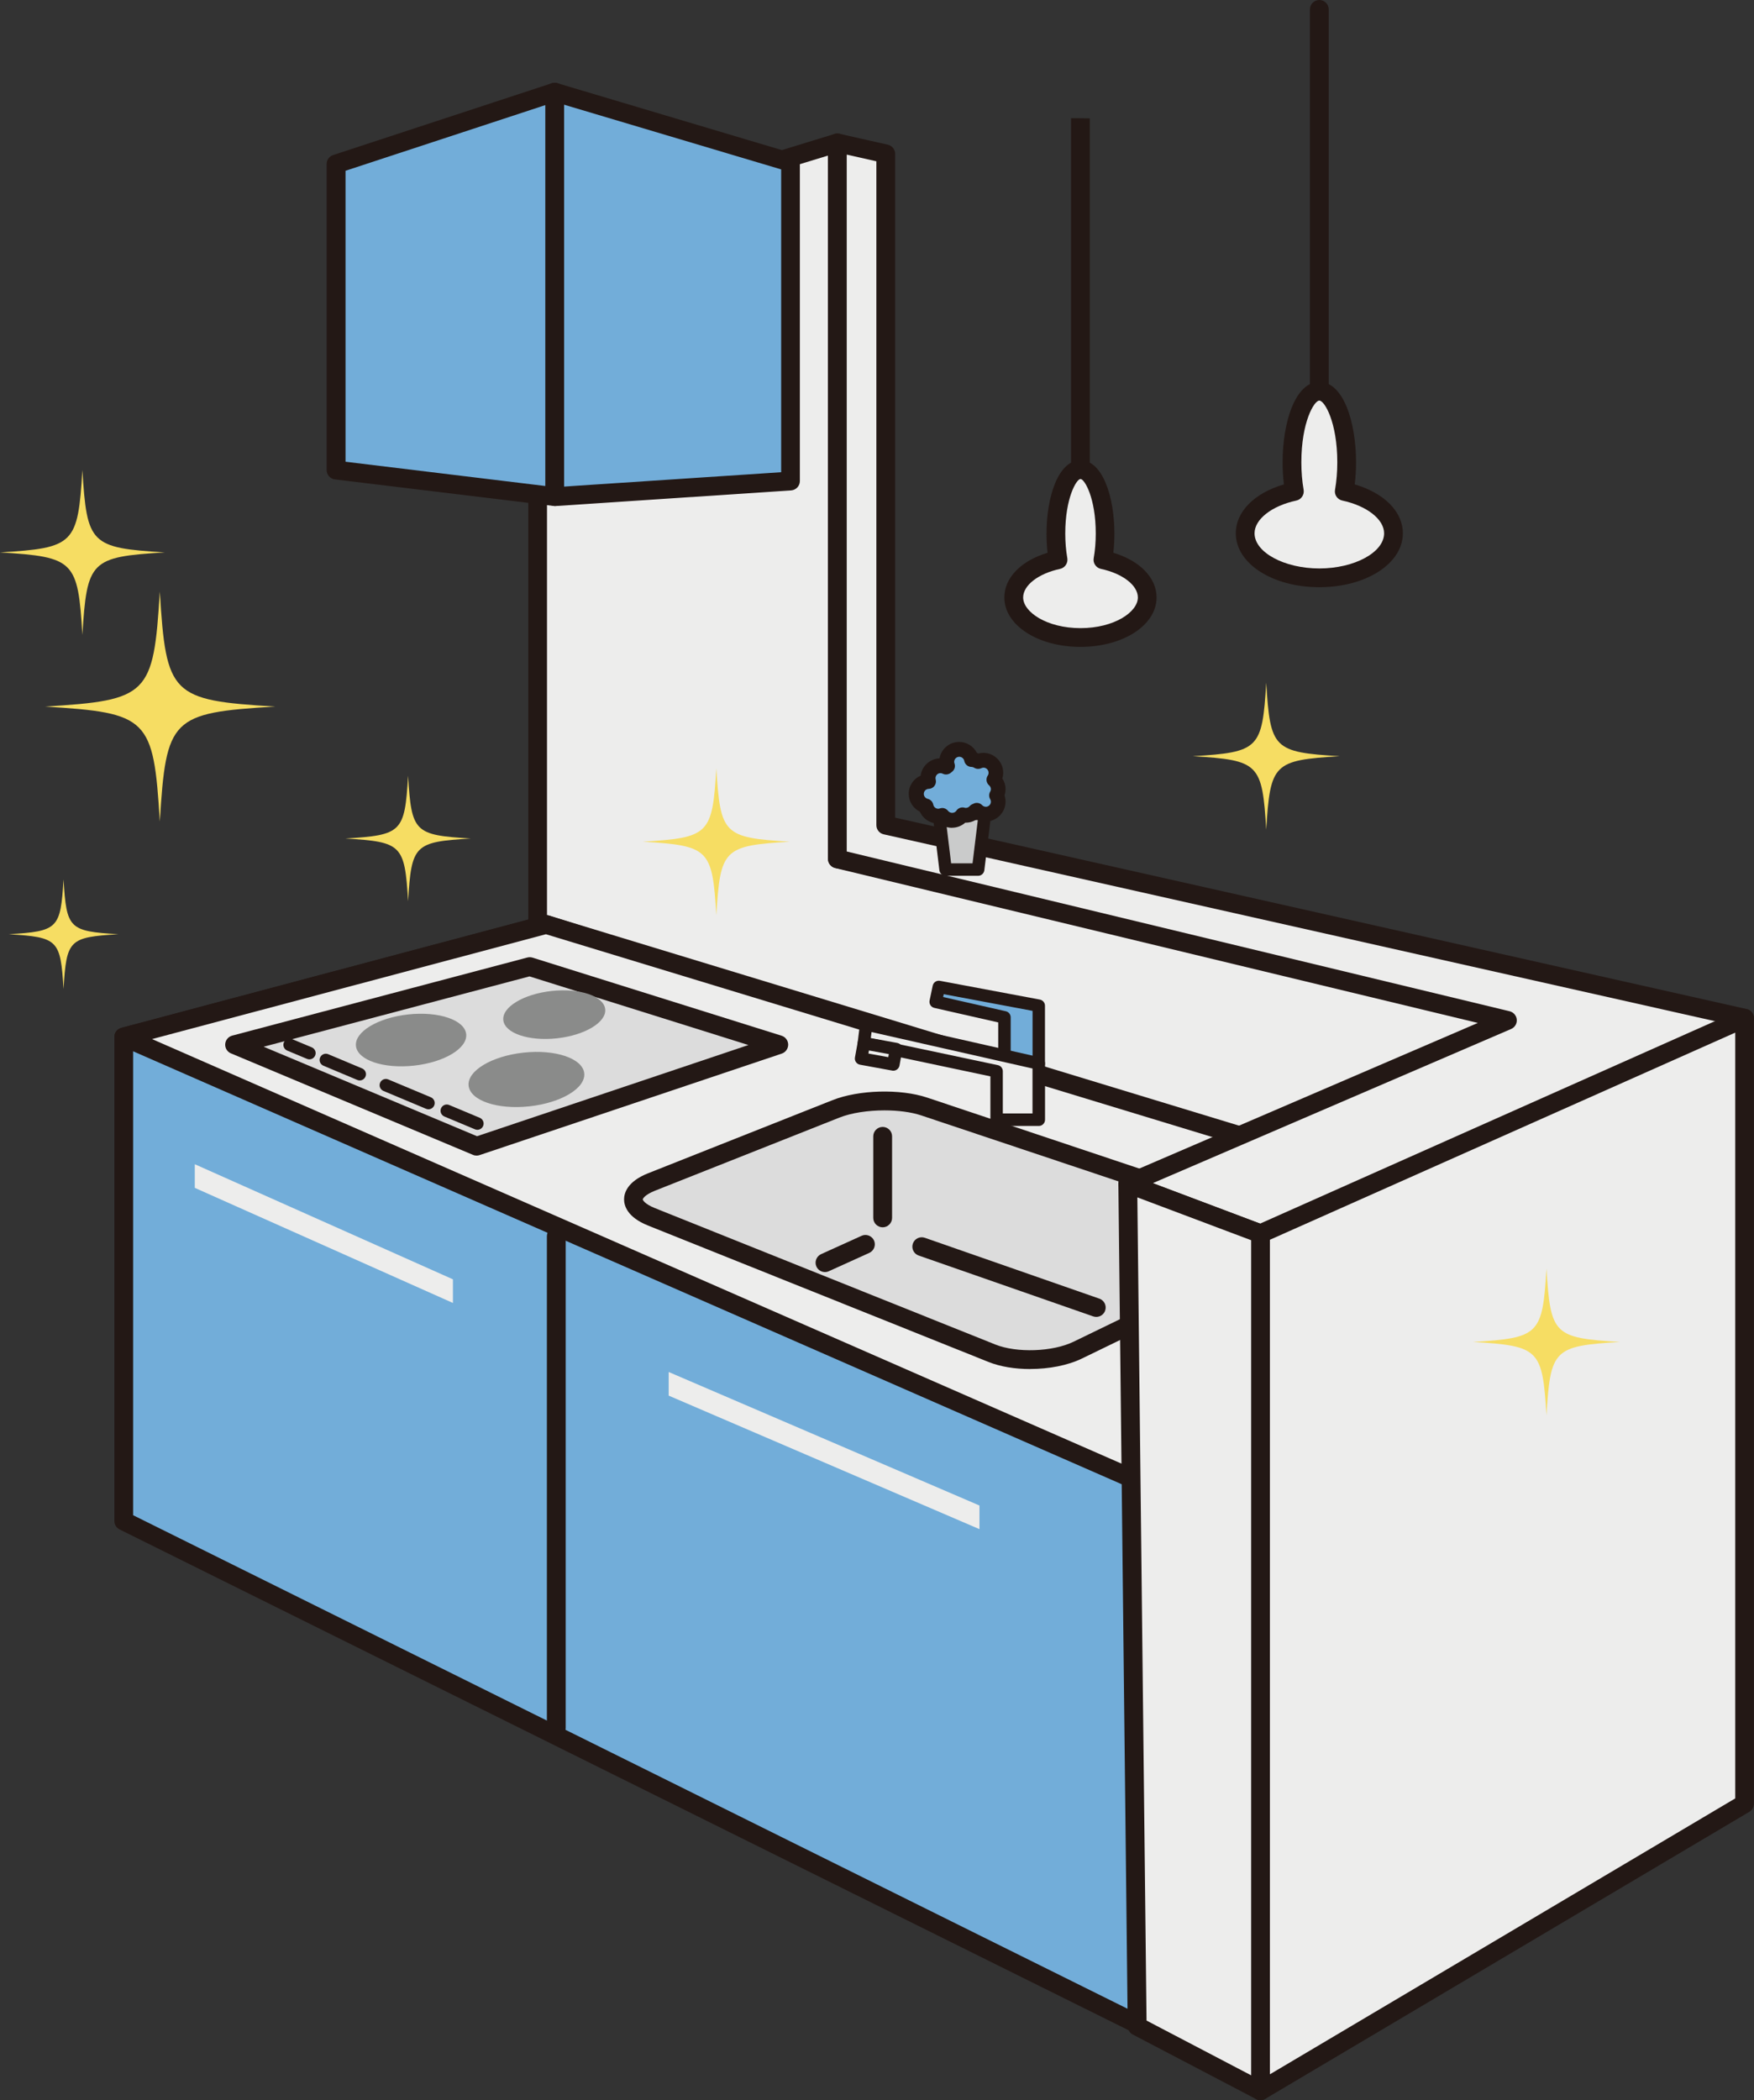
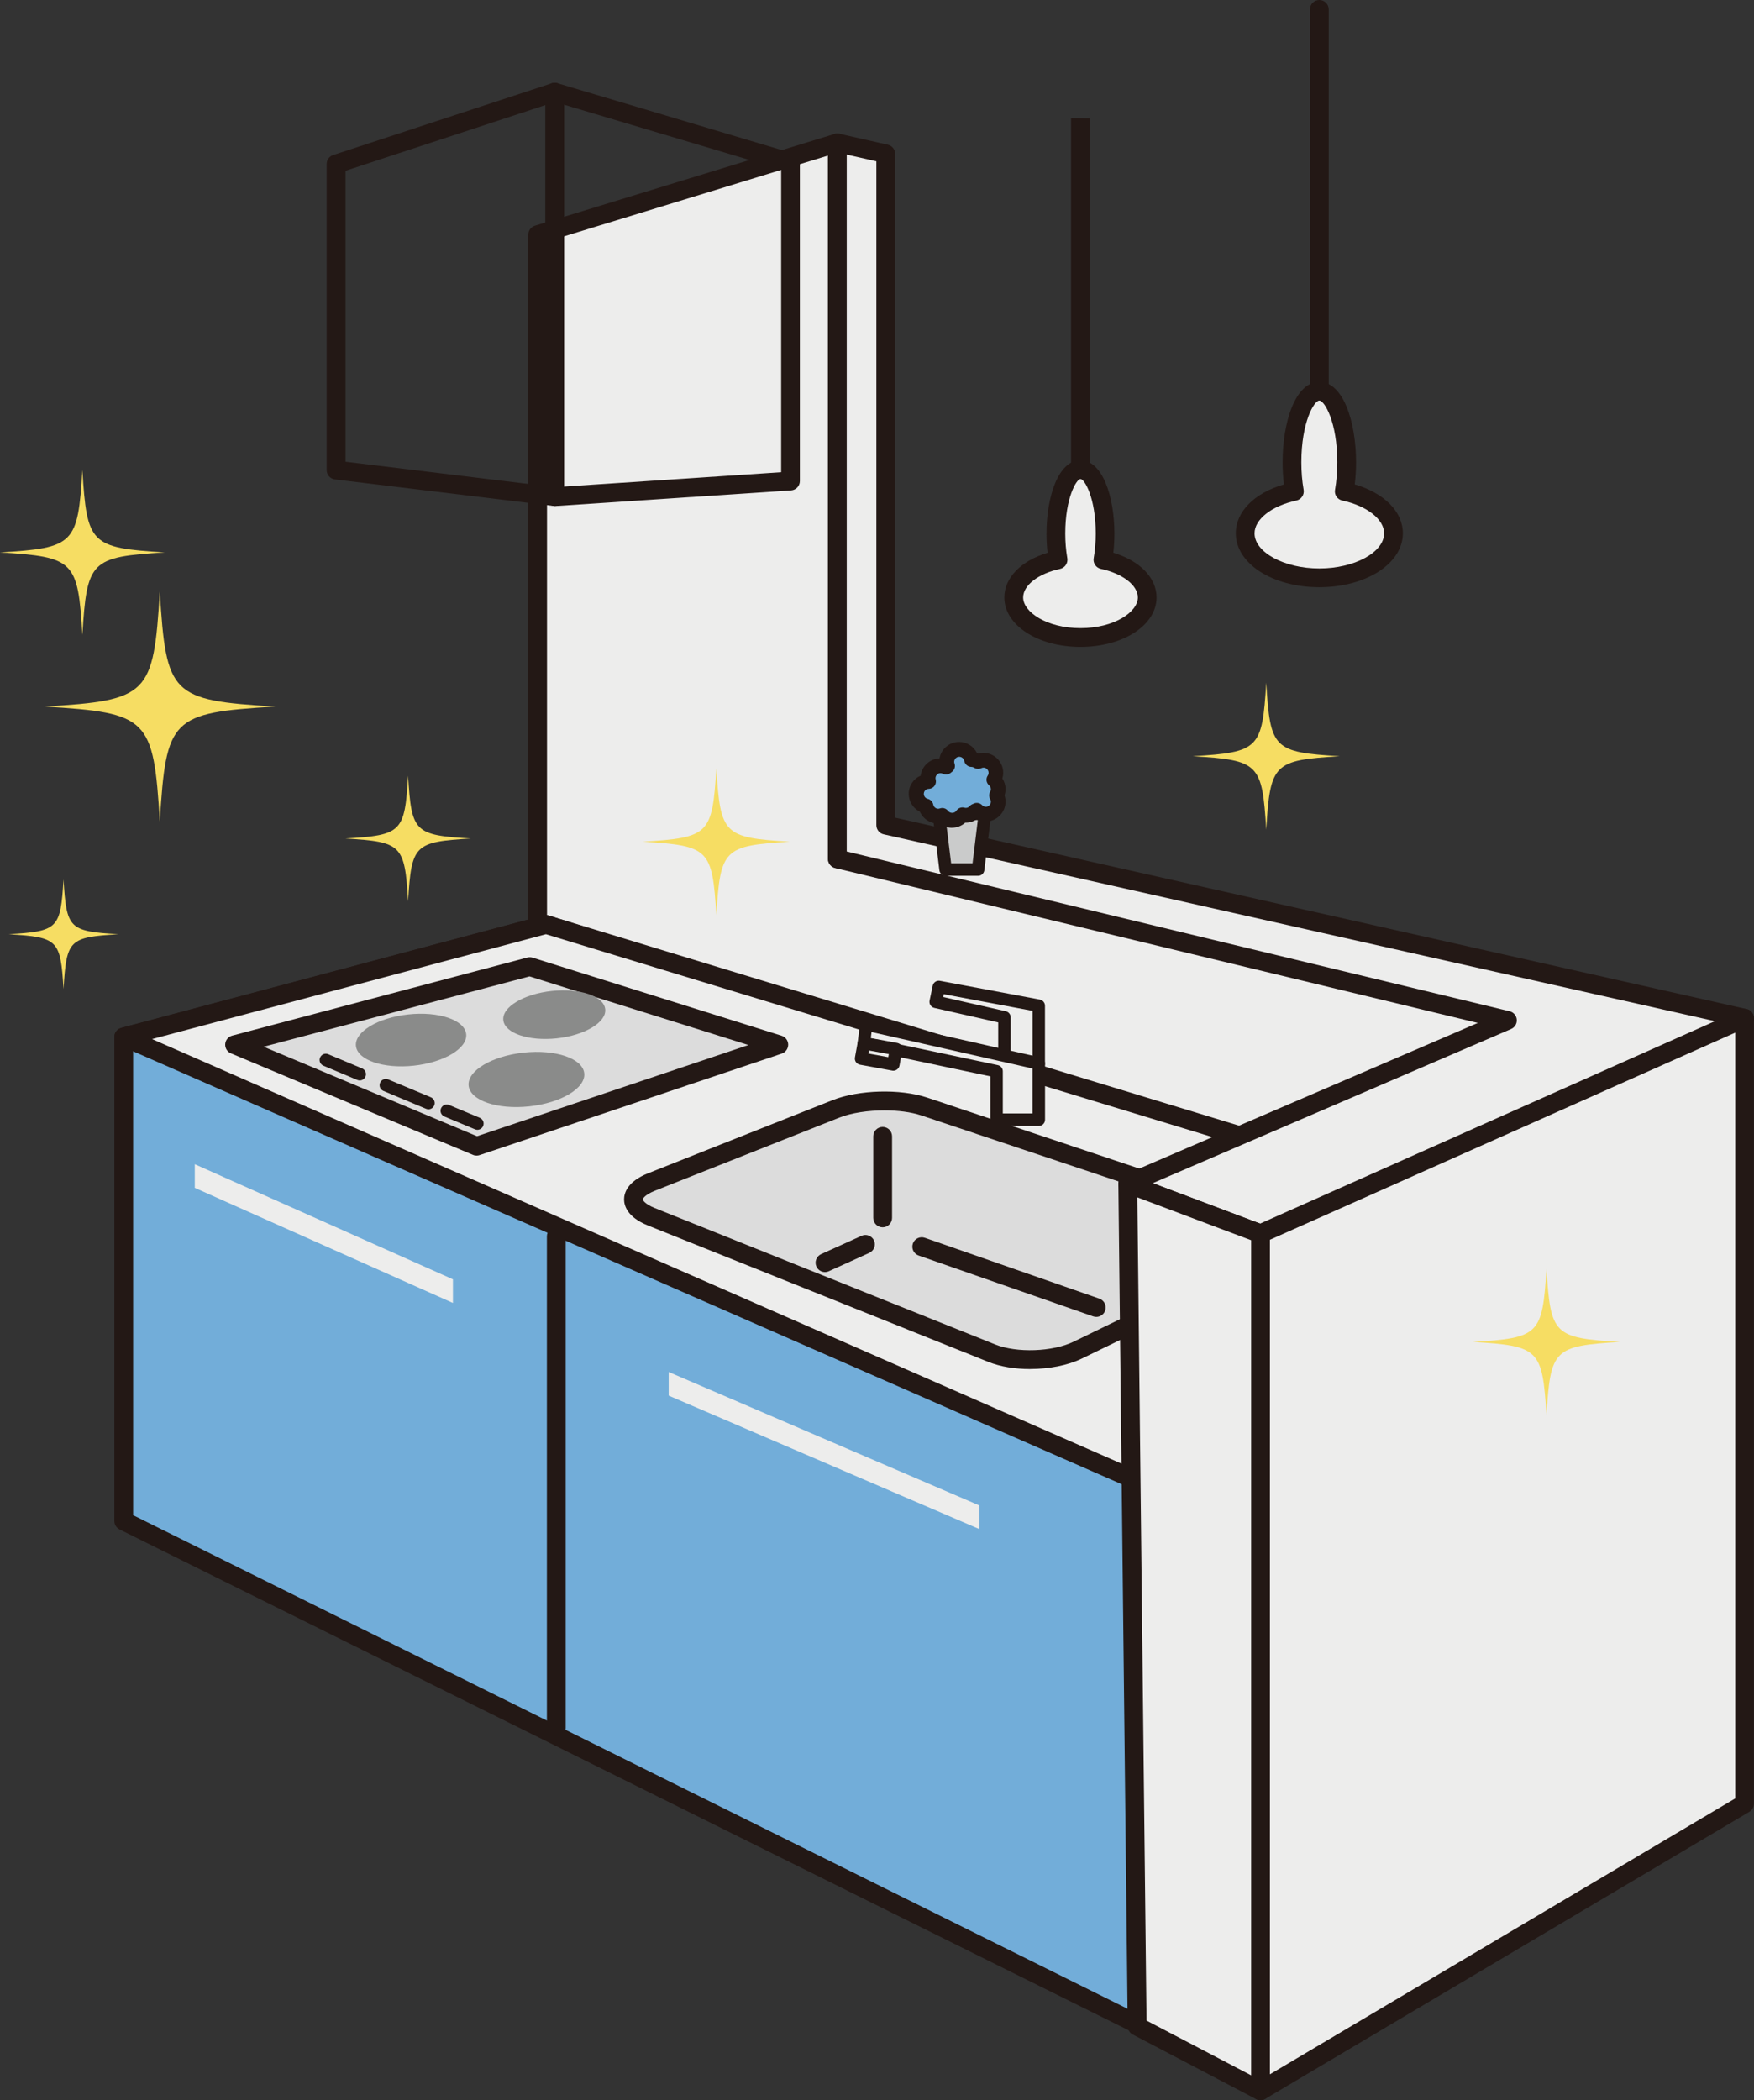
<svg xmlns="http://www.w3.org/2000/svg" id="_レイヤー_2" data-name="レイヤー 2" viewBox="0 0 309.5 370.57">
  <rect x="0" y="0" width="309.5" height="370.57" fill="#333333" stroke="none" />
  <defs>
    <style>
      .cls-1 {
        fill: #cacbcb;
      }

      .cls-2 {
        fill: #231815;
      }

      .cls-3 {
        fill: #8a8b8a;
      }

      .cls-4 {
        fill: #72add9;
      }

      .cls-5 {
        fill: #f6dd63;
      }

      .cls-6 {
        fill: #ededec;
      }

      .cls-7 {
        fill: #dcdcdc;
      }
    </style>
  </defs>
  <g id="_レイヤー_1-2" data-name="レイヤー 1">
    <g>
      <g>
        <polygon class="cls-6" points="147.75 25.21 94.87 41.4 94.87 167.19 259.83 226.7 297.37 182.69 147.75 151.55 147.75 25.21" />
        <path class="cls-2" d="M259.83,228.36c-.19,0-.38-.03-.56-.1l-164.96-59.51c-.66-.24-1.09-.86-1.09-1.56V41.4c0-.73.48-1.37,1.17-1.58l52.89-16.19c.5-.15,1.05-.06,1.47.25.42.31.67.81.67,1.33v124.99l148.3,30.87c.57.12,1.04.53,1.23,1.08.19.55.07,1.17-.31,1.61l-37.54,44.01c-.32.38-.78.58-1.26.58ZM96.52,166.03l162.79,58.72,34.99-41.02-146.88-30.57c-.77-.16-1.32-.84-1.32-1.62V27.45l-49.58,15.17v123.41Z" />
      </g>
      <g>
        <polygon class="cls-4" points="21.83 182.96 21.83 268.38 208.37 360.96 289.1 324.04 289.1 224.29 96.36 163.12 21.83 182.96" />
        <path class="cls-2" d="M208.37,362.61c-.25,0-.5-.06-.74-.17L21.1,269.86c-.56-.28-.92-.85-.92-1.48v-85.42c0-.75.5-1.41,1.23-1.6l74.53-19.84c.3-.08.63-.07.93.02l192.74,61.17c.69.22,1.15.86,1.15,1.58v99.75c0,.65-.38,1.24-.97,1.51l-80.73,36.92c-.22.1-.45.15-.69.15ZM23.49,267.35l184.91,91.77,79.05-36.15v-97.47l-191.12-60.66-72.84,19.39v83.12Z" />
      </g>
      <g>
        <polygon class="cls-6" points="21.83 182.96 96.36 163.12 286.49 220.98 200.52 261.21 21.83 182.96" />
        <path class="cls-2" d="M200.52,262.87c-.23,0-.45-.05-.66-.14L21.17,184.48c-.64-.28-1.04-.94-.99-1.64.05-.7.54-1.29,1.22-1.47l74.53-19.84c.3-.08.61-.07.91.02l190.12,57.86c.66.2,1.12.78,1.17,1.47.05.68-.33,1.33-.95,1.62l-85.97,40.23c-.22.1-.46.16-.7.16ZM26.83,183.34l173.67,76.05,81.38-38.08-185.55-56.47-69.5,18.5Z" />
      </g>
      <g>
        <polygon class="cls-7" points="41.39 184.34 93.47 170.56 137.42 184.34 84.1 202.25 41.39 184.34" />
        <path class="cls-2" d="M84.1,203.9c-.22,0-.44-.04-.64-.13l-42.71-17.91c-.65-.27-1.06-.93-1.01-1.64.05-.71.54-1.3,1.23-1.49l52.08-13.78c.3-.08.62-.07.92.02l43.95,13.78c.68.21,1.15.85,1.16,1.56,0,.72-.45,1.36-1.13,1.59l-53.32,17.91c-.17.06-.35.09-.53.09ZM46.52,184.69l37.65,15.79,47.89-16.09-38.63-12.11-46.91,12.41Z" />
      </g>
      <g>
        <path class="cls-7" d="M114.94,214.7c-4.23-1.69-4.23-4.46.01-6.14l32.54-12.9c4.24-1.68,11.24-1.87,15.56-.43l60.63,20.28c4.32,1.45,4.5,4.26.4,6.25l-33.93,16.47c-4.1,1.99-10.92,2.23-15.15.54l-60.07-24.07Z" />
        <path class="cls-2" d="M181.78,241.56c-2.66,0-5.28-.41-7.38-1.26l-60.07-24.07c-3.67-1.47-4.21-3.52-4.21-4.61,0-1.09.55-3.14,4.23-4.6l32.54-12.9c4.63-1.84,11.97-2.04,16.7-.46l60.63,20.28c3.74,1.25,4.42,3.28,4.49,4.38.07,1.1-.34,3.2-3.88,4.92l-33.93,16.47c-2.51,1.22-5.83,1.84-9.1,1.84ZM156.08,195.92c-2.89,0-5.85.43-7.98,1.28l-32.54,12.9c-1.75.7-2.14,1.39-2.14,1.53,0,.13.38.83,2.13,1.53l60.07,24.07c3.8,1.52,10.12,1.3,13.81-.49l33.93-16.47c1.57-.76,2.04-1.5,2.03-1.73-.02-.24-.58-.9-2.23-1.46l-60.63-20.28c-1.78-.59-4.09-.88-6.45-.88Z" />
      </g>
      <path class="cls-2" d="M98.16,306.58c-.91,0-1.66-.74-1.66-1.66v-86.79c0-.91.74-1.66,1.66-1.66s1.66.74,1.66,1.66v86.79c0,.91-.74,1.66-1.66,1.66Z" />
      <polygon class="cls-6" points="172.83 269.81 117.99 246.25 117.99 242.08 172.83 265.64 172.83 269.81" />
      <polygon class="cls-6" points="79.92 229.9 34.37 209.59 34.37 205.42 79.92 225.73 79.92 229.9" />
      <g>
-         <polygon class="cls-4" points="165.66 174.14 183.3 177.45 183.3 187.64 177.24 187.09 177.24 179.52 165.11 176.76 165.66 174.14" />
        <path class="cls-2" d="M183.3,188.75s-.07,0-.1,0l-6.06-.55c-.57-.05-1-.53-1-1.1v-6.7l-11.27-2.56c-.59-.13-.96-.71-.84-1.3l.55-2.62c.12-.59.69-.97,1.28-.86l17.63,3.31c.52.1.9.55.9,1.08v10.2c0,.31-.13.61-.36.81-.2.19-.47.29-.74.29ZM178.34,186.08l3.86.35v-8.07l-15.67-2.94-.11.5,11.06,2.51c.5.11.86.56.86,1.08v6.57Z" />
      </g>
      <g>
        <polygon class="cls-6" points="156.29 27.14 156.29 145.59 307.84 179.65 228.21 219.88 199 208.86 265.99 180.04 147.75 151.55 147.75 25.21 156.29 27.14" />
        <path class="cls-2" d="M228.21,221.54c-.2,0-.4-.04-.58-.11l-29.21-11.02c-.63-.24-1.05-.84-1.07-1.51-.02-.68.38-1.29,1-1.56l62.42-26.85-113.4-27.33c-.74-.18-1.27-.84-1.27-1.61V25.21c0-.5.23-.98.62-1.29.39-.31.91-.43,1.4-.32l8.54,1.93c.75.17,1.29.84,1.29,1.61v117.13l150.25,33.77c.68.15,1.19.72,1.28,1.41.09.69-.27,1.37-.9,1.68l-79.63,40.23c-.23.12-.49.18-.75.18ZM203.42,208.76l24.69,9.32,74.86-37.82-147.04-33.05c-.76-.17-1.29-.84-1.29-1.61V28.46l-5.23-1.18v122.96l116.97,28.19c.69.17,1.2.76,1.26,1.47s-.34,1.38-1,1.66l-63.22,27.2Z" />
      </g>
      <g>
        <polygon class="cls-6" points="307.84 179.65 307.84 318.26 222.42 368.91 222.42 217.68 307.84 179.65" />
        <path class="cls-2" d="M222.42,370.57c-.28,0-.57-.07-.82-.22-.52-.29-.84-.84-.84-1.44v-151.23c0-.65.38-1.25.98-1.51l85.42-38.02c.51-.23,1.1-.18,1.57.12.47.31.75.83.75,1.39v138.61c0,.58-.31,1.13-.81,1.42l-85.42,50.65c-.26.15-.55.23-.84.23ZM224.08,218.75v147.25l82.11-48.68v-135.12l-82.11,36.55Z" />
      </g>
      <g>
        <polygon class="cls-6" points="199 208.86 222.42 217.68 222.42 368.91 200.66 357.51 199 208.86" />
-         <path class="cls-2" d="M222.42,370.57c-.26,0-.53-.06-.77-.19l-21.77-11.4c-.54-.28-.88-.84-.89-1.45l-1.65-148.65c0-.55.26-1.06.71-1.37.45-.31,1.02-.39,1.53-.19l23.42,8.82c.64.24,1.07.86,1.07,1.55v151.23c0,.58-.3,1.12-.8,1.42-.26.16-.56.24-.86.24ZM202.3,356.51l18.47,9.67v-147.35l-20.08-7.56,1.62,145.24Z" />
+         <path class="cls-2" d="M222.42,370.57c-.26,0-.53-.06-.77-.19l-21.77-11.4c-.54-.28-.88-.84-.89-1.45l-1.65-148.65c0-.55.26-1.06.71-1.37.45-.31,1.02-.39,1.53-.19l23.42,8.82c.64.24,1.07.86,1.07,1.55v151.23c0,.58-.3,1.12-.8,1.42-.26.16-.56.24-.86.24ZM202.3,356.51l18.47,9.67v-147.35l-20.08-7.56,1.62,145.24" />
      </g>
      <g>
-         <polygon class="cls-4" points="59.3 28.93 97.88 16.26 139.49 28.66 139.49 84.87 97.88 87.62 59.3 82.94 59.3 28.93" />
        <path class="cls-2" d="M97.88,89.28c-.07,0-.13,0-.2-.01l-38.58-4.68c-.83-.1-1.46-.81-1.46-1.64V28.93c0-.71.46-1.35,1.14-1.57l38.58-12.67c.32-.11.67-.11.99-.01l41.61,12.4c.7.21,1.18.85,1.18,1.59v56.21c0,.87-.68,1.59-1.55,1.65l-41.61,2.76s-.07,0-.11,0ZM60.96,81.47l36.97,4.49,39.91-2.64V29.89l-39.93-11.9-36.94,12.14v51.34Z" />
      </g>
      <path class="cls-2" d="M97.88,89.28c-.91,0-1.66-.74-1.66-1.66V16.26c0-.91.74-1.66,1.66-1.66s1.66.74,1.66,1.66v71.36c0,.91-.74,1.66-1.66,1.66Z" />
      <g>
        <path class="cls-2" d="M232.8,73.57c-.91,0-1.66-.74-1.66-1.66V1.66c0-.91.74-1.66,1.66-1.66s1.66.74,1.66,1.66v70.26c0,.91-.74,1.66-1.66,1.66Z" />
        <g>
          <path class="cls-6" d="M237.2,86.7c.27-1.57.42-3.31.42-5.14,0-6.92-2.16-12.54-4.82-12.54s-4.82,5.61-4.82,12.54c0,1.83.15,3.57.42,5.14-5.06,1.08-8.69,3.99-8.69,7.4,0,4.34,5.86,7.85,13.09,7.85s13.09-3.52,13.09-7.85c0-3.41-3.63-6.31-8.69-7.4Z" />
          <path class="cls-2" d="M232.8,103.61c-8.27,0-14.74-4.18-14.74-9.51,0-3.82,3.28-7.11,8.49-8.63-.15-1.26-.23-2.57-.23-3.9,0-7.05,2.22-14.19,6.48-14.19s6.48,7.14,6.48,14.19c0,1.33-.08,2.64-.23,3.9,5.21,1.53,8.49,4.81,8.49,8.63,0,5.33-6.48,9.51-14.74,9.51ZM232.8,70.68c-.92,0-3.17,3.81-3.17,10.88,0,1.69.13,3.32.4,4.86.15.88-.42,1.71-1.28,1.9-4.35.93-7.38,3.31-7.38,5.78,0,3.36,5.24,6.2,11.43,6.2s11.43-2.84,11.43-6.2c0-2.47-3.04-4.85-7.38-5.78-.87-.19-1.44-1.03-1.28-1.9.27-1.53.4-3.17.4-4.86,0-7.07-2.25-10.88-3.17-10.88Z" />
        </g>
      </g>
      <g>
        <path class="cls-2" d="M190.65,87.12c-.91,0-1.66-.74-1.66-1.66V20.86s.66,0,1.58,0,1.73.03,1.73.03v64.58c0,.91-.74,1.66-1.66,1.66Z" />
        <g>
          <path class="cls-6" d="M194.6,98.76c.24-1.41.38-2.98.38-4.62,0-6.23-1.94-11.28-4.34-11.28s-4.34,5.05-4.34,11.28c0,1.65.14,3.21.38,4.62-4.56.98-7.82,3.59-7.82,6.65,0,3.9,5.27,7.06,11.77,7.06s11.77-3.16,11.77-7.06c0-3.07-3.26-5.68-7.82-6.65Z" />
          <path class="cls-2" d="M190.65,114.14c-7.53,0-13.43-3.83-13.43-8.72,0-3.48,2.94-6.47,7.63-7.89-.13-1.1-.19-2.23-.19-3.39,0-6.43,2.06-12.93,5.99-12.93s5.99,6.51,5.99,12.93c0,1.16-.06,2.29-.19,3.39,4.68,1.41,7.63,4.41,7.63,7.89,0,4.89-5.9,8.72-13.43,8.72ZM190.65,84.52c-.69,0-2.68,3.31-2.68,9.62,0,1.51.12,2.97.36,4.34.15.88-.42,1.71-1.28,1.9-3.83.82-6.51,2.89-6.51,5.04,0,2.56,4.16,5.41,10.12,5.41s10.12-2.85,10.12-5.41c0-2.14-2.68-4.22-6.51-5.04-.87-.19-1.44-1.02-1.28-1.9.24-1.37.36-2.83.36-4.34,0-6.31-1.99-9.62-2.68-9.62Z" />
        </g>
      </g>
      <g>
        <polygon class="cls-6" points="152.85 180.76 183.3 187.64 183.3 197.56 175.86 197.56 175.86 189.02 152.44 184.06 152.85 180.76" />
        <path class="cls-2" d="M183.3,198.67h-7.44c-.61,0-1.1-.49-1.1-1.1v-7.65l-22.55-4.77c-.56-.12-.94-.65-.87-1.22l.41-3.31c.04-.31.21-.59.46-.77s.57-.24.88-.17l30.45,6.89c.5.11.86.56.86,1.08v9.92c0,.61-.49,1.1-1.1,1.1ZM176.96,196.46h5.23v-7.93l-28.4-6.43-.14,1.09,22.43,4.75c.51.11.87.56.87,1.08v7.44Z" />
      </g>
      <g>
        <polygon class="cls-6" points="157.63 187.81 151.95 186.77 152.44 184.06 158.12 185.1 157.63 187.81" />
        <path class="cls-2" d="M157.63,188.92c-.07,0-.13,0-.2-.02l-5.68-1.04c-.6-.11-1-.68-.89-1.28l.49-2.71c.05-.29.22-.54.46-.71.24-.17.54-.23.83-.18l5.68,1.04c.6.11,1,.68.89,1.28l-.49,2.71c-.05.29-.22.54-.46.71-.19.13-.41.2-.63.2ZM153.23,185.89l3.51.64.1-.54-3.51-.64-.1.54Z" />
      </g>
      <path class="cls-3" d="M82.26,182.46c.27,2.5-3.87,4.99-9.24,5.57-5.37.58-9.94-.98-10.21-3.47-.27-2.5,3.87-4.99,9.24-5.57,5.37-.58,9.94.98,10.21,3.47Z" />
      <path class="cls-3" d="M103.09,189.37c.28,2.62-4.06,5.23-9.69,5.84-5.63.61-10.43-1.02-10.71-3.64-.28-2.62,4.06-5.23,9.69-5.84,5.63-.61,10.43,1.02,10.71,3.64Z" />
      <path class="cls-3" d="M106.79,178.06c.25,2.31-3.58,4.61-8.54,5.15-4.97.53-9.19-.9-9.44-3.21-.25-2.31,3.58-4.61,8.54-5.15,4.97-.53,9.19.9,9.44,3.21Z" />
      <g>
        <g>
          <polygon class="cls-1" points="172.59 153.43 166.86 153.43 165.66 143.58 173.79 143.58 172.59 153.43" />
          <path class="cls-2" d="M172.59,154.53h-5.73c-.56,0-1.03-.42-1.1-.97l-1.2-9.85c-.04-.31.06-.63.27-.86.21-.24.51-.37.83-.37h8.13c.32,0,.62.14.83.37.21.24.31.55.27.86l-1.2,9.85c-.07.55-.54.97-1.1.97ZM167.84,152.33h3.77l.93-7.64h-5.64l.93,7.64Z" />
        </g>
        <g>
          <path class="cls-4" d="M176.13,139.24c0-.67-.31-1.27-.78-1.67.23-.35.37-.77.37-1.22,0-1.22-.99-2.2-2.2-2.2-.34,0-.65.08-.94.22-.34-.22-.74-.35-1.17-.35-.19-1.02-1.09-1.79-2.16-1.79-1.22,0-2.2.99-2.2,2.2,0,.25.05.49.13.72-.09.07-.17.13-.25.21-.3-.15-.63-.24-.98-.24-1.22,0-2.2.99-2.2,2.2,0,.19.03.38.08.56-1.19.03-2.15,1-2.15,2.2,0,1.04.72,1.91,1.7,2.14.2,1.02,1.09,1.79,2.16,1.79.25,0,.49-.05.72-.13.4.54,1.04.89,1.76.89.76,0,1.44-.39,1.83-.98.19.05.38.09.58.09.66,0,1.25-.3,1.66-.76.09-.03.18-.08.27-.12.4.42.96.68,1.59.68,1.22,0,2.2-.99,2.2-2.2,0-.4-.12-.78-.31-1.1.19-.33.31-.7.31-1.1Z" />
          <path class="cls-2" d="M168,146.06c-.81,0-1.57-.27-2.19-.77-1.5.14-2.91-.74-3.5-2.08-1.18-.58-1.96-1.78-1.96-3.14,0-1.44.85-2.67,2.1-3.21.22-1.67,1.62-2.98,3.33-3.05.29-1.64,1.73-2.9,3.46-2.9,1.35,0,2.56.78,3.14,1.94.09.03.19.06.28.1.28-.07.56-.11.85-.11,1.94,0,3.51,1.58,3.51,3.51,0,.34-.05.68-.15,1,.36.56.56,1.21.56,1.89,0,.37-.06.74-.18,1.1.12.36.18.73.18,1.1,0,1.94-1.58,3.51-3.51,3.51-.56,0-1.1-.13-1.59-.38-.59.39-1.28.61-2,.58-.64.57-1.47.9-2.34.9ZM166.25,142.56c.4,0,.79.19,1.05.52.36.48,1.14.45,1.46-.04.31-.47.89-.68,1.43-.53.1.03.18.04.24.04.34,0,.57-.2.67-.31.14-.17.33-.29.54-.37.04-.01.07-.03.11-.05.52-.28,1.15-.17,1.56.25.1.1.32.28.64.28.49,0,.9-.4.9-.9,0-.15-.04-.3-.13-.45-.24-.41-.24-.91,0-1.31.09-.15.13-.3.13-.44,0-.35-.2-.57-.32-.68-.5-.43-.61-1.17-.24-1.72.1-.15.15-.32.15-.5,0-.62-.63-1.11-1.28-.81-.41.19-.89.16-1.27-.08-.14-.09-.3-.14-.47-.14-.62,0-1.15-.45-1.27-1.06-.08-.42-.45-.73-.88-.73-.49,0-.9.4-.9.9,0,.08.02.18.06.29.19.54,0,1.13-.45,1.47-.04.03-.07.05-.11.08-.4.39-1.02.5-1.51.25-.66-.33-1.29.17-1.29.8,0,.06.01.13.04.23.1.39.02.8-.22,1.12-.24.32-.61.51-1.01.52-.49.01-.87.4-.87.89,0,.41.28.77.69.87.5.12.88.52.98,1.02.08.42.45.73.88.73.08,0,.18-.02.29-.06.14-.05.29-.07.43-.07Z" />
        </g>
      </g>
      <path class="cls-5" d="M20.88,164.84c-8.71.53-9.14.96-9.67,9.67-.53-8.71-.96-9.14-9.67-9.67,8.71-.53,9.14-.96,9.67-9.67.53,8.71.96,9.14,9.67,9.67Z" />
      <path class="cls-5" d="M285.84,236.78c-11.68.71-12.26,1.28-12.96,12.96-.71-11.68-1.28-12.26-12.96-12.96,11.68-.71,12.26-1.28,12.96-12.96.71,11.68,1.28,12.26,12.96,12.96Z" />
      <path class="cls-5" d="M139.36,148.51c-11.68.71-12.26,1.28-12.96,12.97-.71-11.68-1.28-12.26-12.96-12.97,11.68-.71,12.26-1.28,12.96-12.96.71,11.68,1.28,12.26,12.96,12.96Z" />
      <path class="cls-5" d="M83.08,147.95c-9.98.6-10.47,1.1-11.07,11.07-.6-9.98-1.1-10.47-11.07-11.07,9.98-.6,10.47-1.1,11.07-11.07.6,9.98,1.1,10.47,11.07,11.07Z" />
      <path class="cls-5" d="M236.4,133.43c-11.68.71-12.26,1.28-12.97,12.96-.71-11.68-1.28-12.26-12.96-12.96,11.68-.71,12.26-1.28,12.96-12.97.71,11.68,1.28,12.26,12.97,12.97Z" />
      <path class="cls-5" d="M48.49,124.67c-18.28,1.11-19.18,2.01-20.29,20.29-1.11-18.28-2.01-19.18-20.29-20.29,18.28-1.11,19.18-2.01,20.29-20.29,1.11,18.28,2.01,19.18,20.29,20.29Z" />
      <path class="cls-5" d="M29.08,97.47c-13.1.79-13.74,1.44-14.54,14.54-.79-13.1-1.44-13.74-14.54-14.54,13.1-.79,13.74-1.44,14.54-14.54.79,13.1,1.44,13.74,14.54,14.54Z" />
      <path class="cls-2" d="M155.75,216.55c-.91,0-1.66-.74-1.66-1.66v-14.39c0-.91.74-1.66,1.66-1.66s1.66.74,1.66,1.66v14.39c0,.91-.74,1.66-1.66,1.66Z" />
      <path class="cls-2" d="M145.57,224.45c-.63,0-1.23-.36-1.51-.97-.38-.83,0-1.81.82-2.19l7.15-3.24c.83-.38,1.81,0,2.19.82.38.83,0,1.81-.82,2.19l-7.15,3.24c-.22.1-.45.15-.68.15Z" />
      <path class="cls-2" d="M193.44,232.36c-.18,0-.36-.03-.54-.09l-30.8-10.74c-.86-.3-1.32-1.24-1.02-2.11.3-.86,1.24-1.32,2.11-1.02l30.8,10.74c.86.3,1.32,1.24,1.02,2.11-.24.68-.88,1.11-1.56,1.11Z" />
-       <path class="cls-2" d="M54.6,186.92c-.14,0-.29-.03-.43-.09l-3.49-1.46c-.56-.24-.83-.88-.59-1.44.24-.56.88-.83,1.44-.59l3.49,1.46c.56.24.83.88.59,1.44-.18.42-.59.68-1.02.68Z" />
      <path class="cls-2" d="M63.48,190.64c-.14,0-.29-.03-.43-.09l-5.98-2.51c-.56-.24-.83-.88-.59-1.44.24-.56.88-.83,1.44-.59l5.98,2.51c.56.24.83.88.59,1.44-.18.42-.59.68-1.02.68Z" />
      <path class="cls-2" d="M75.61,195.73c-.14,0-.29-.03-.43-.09l-7.52-3.15c-.56-.24-.83-.88-.59-1.44.24-.56.88-.83,1.44-.59l7.52,3.15c.56.24.83.88.59,1.44-.18.42-.59.68-1.02.68Z" />
      <path class="cls-2" d="M84.24,199.35c-.14,0-.29-.03-.43-.09l-5.4-2.26c-.56-.24-.83-.88-.59-1.44.24-.56.88-.83,1.44-.59l5.4,2.26c.56.24.83.88.59,1.44-.18.42-.59.68-1.02.68Z" />
    </g>
  </g>
</svg>